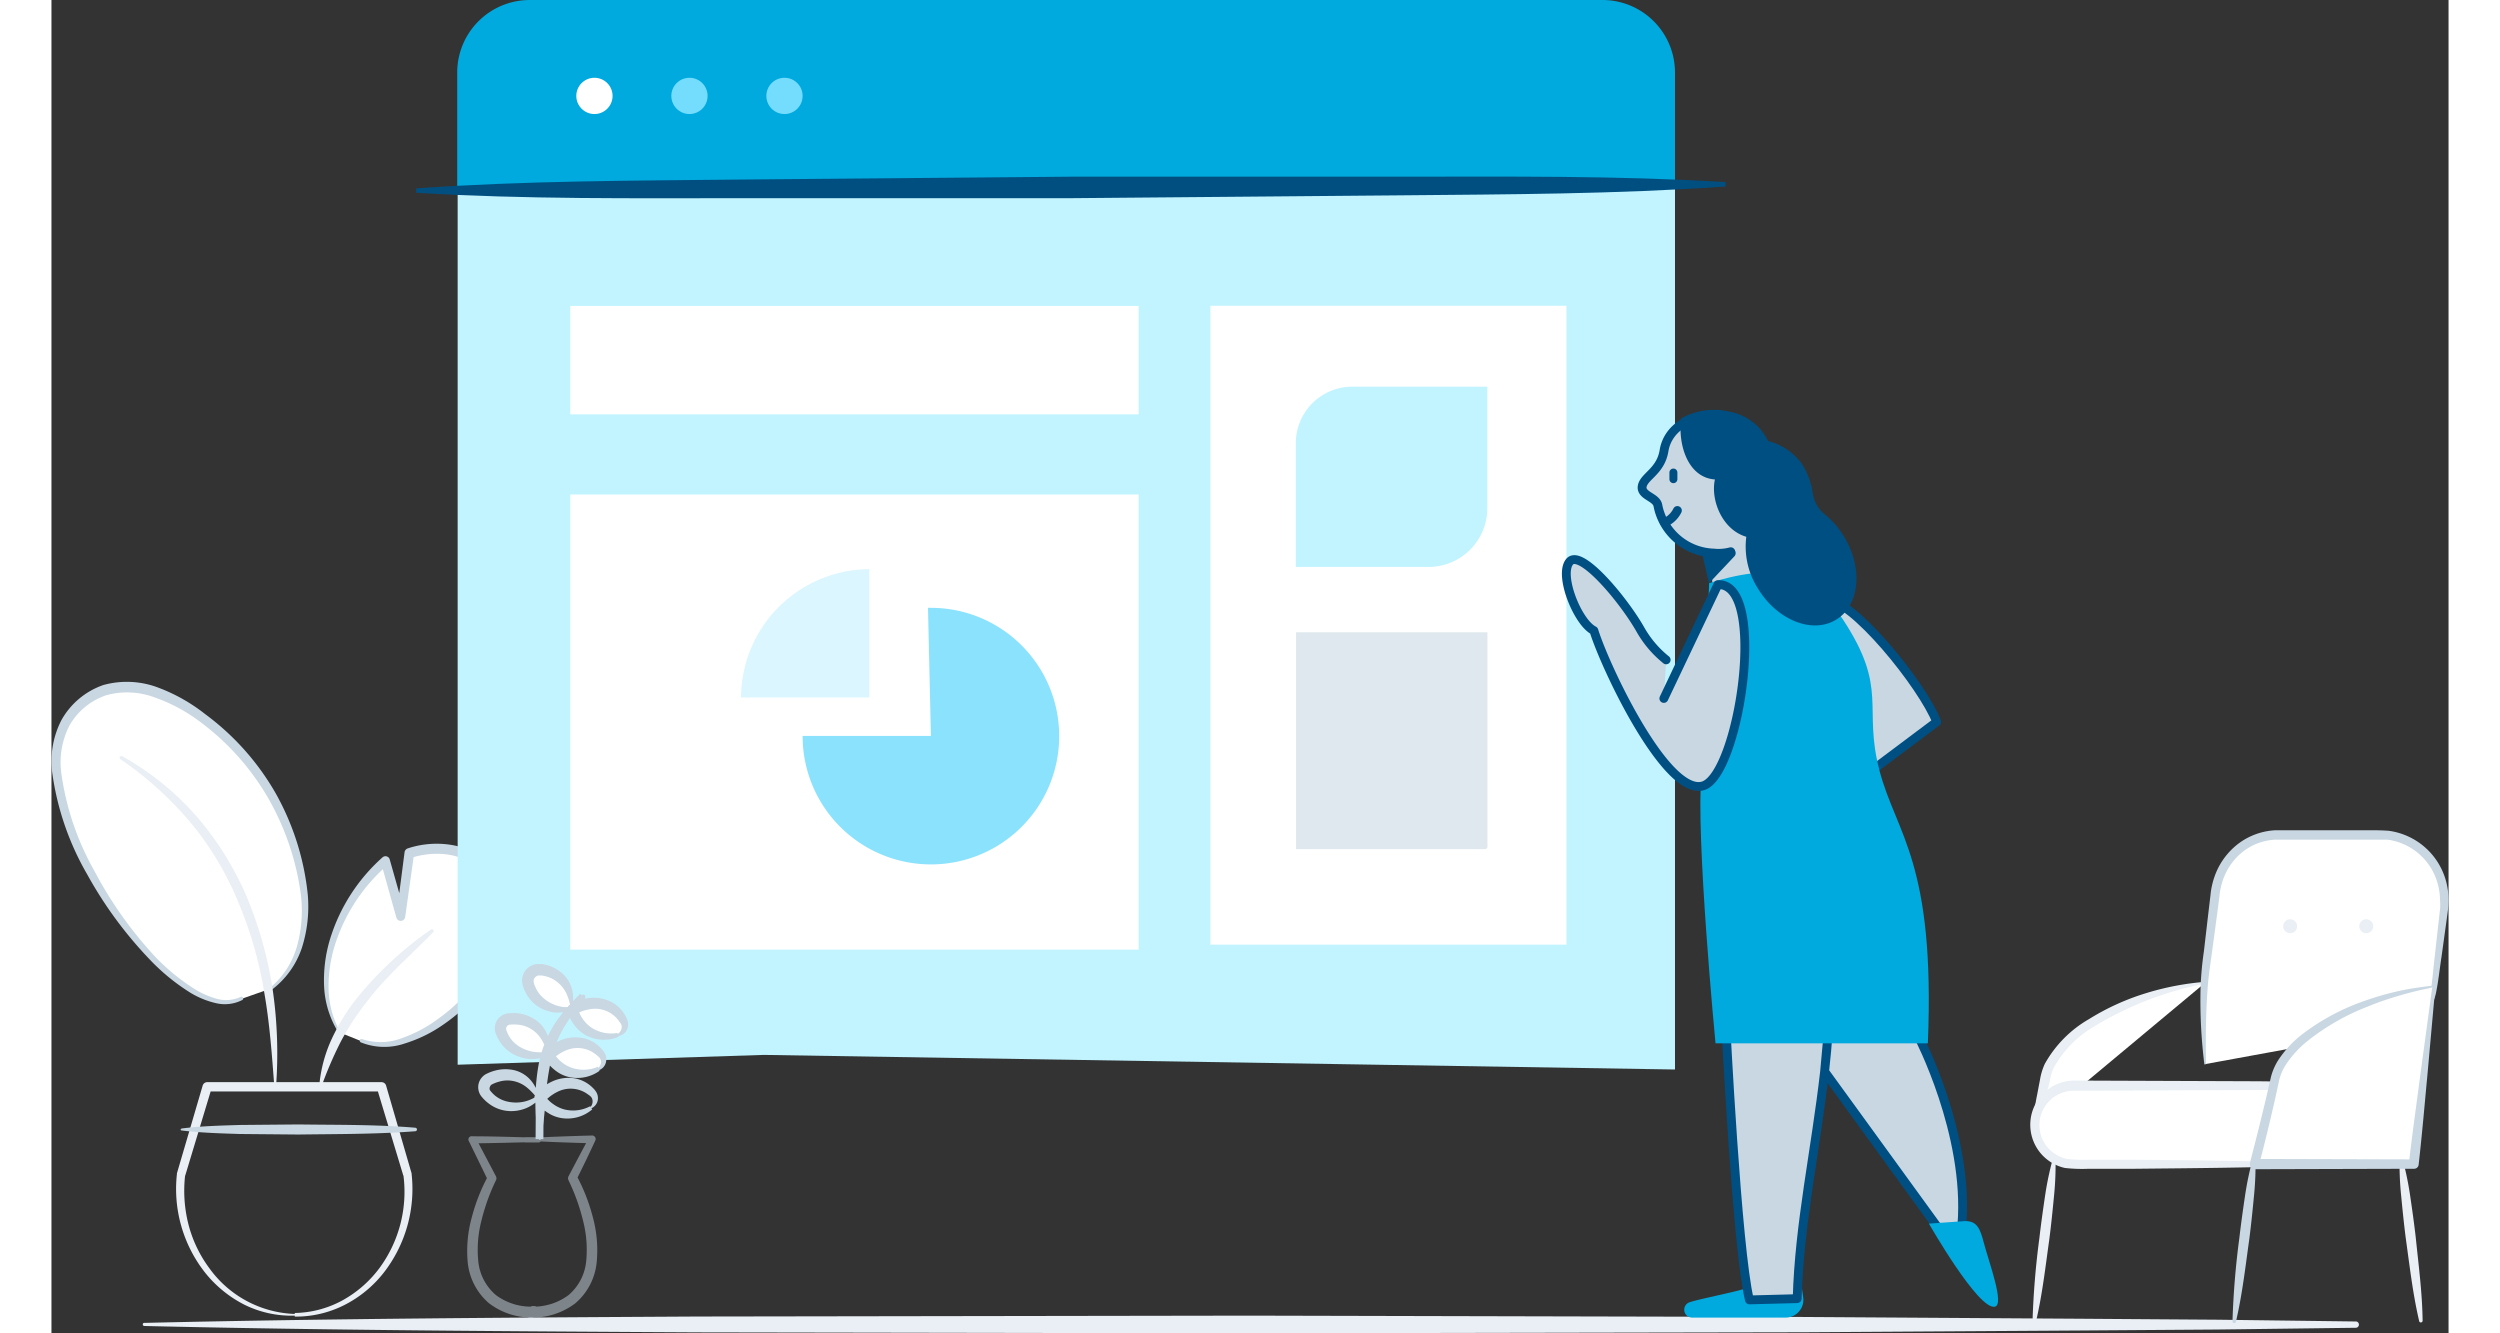
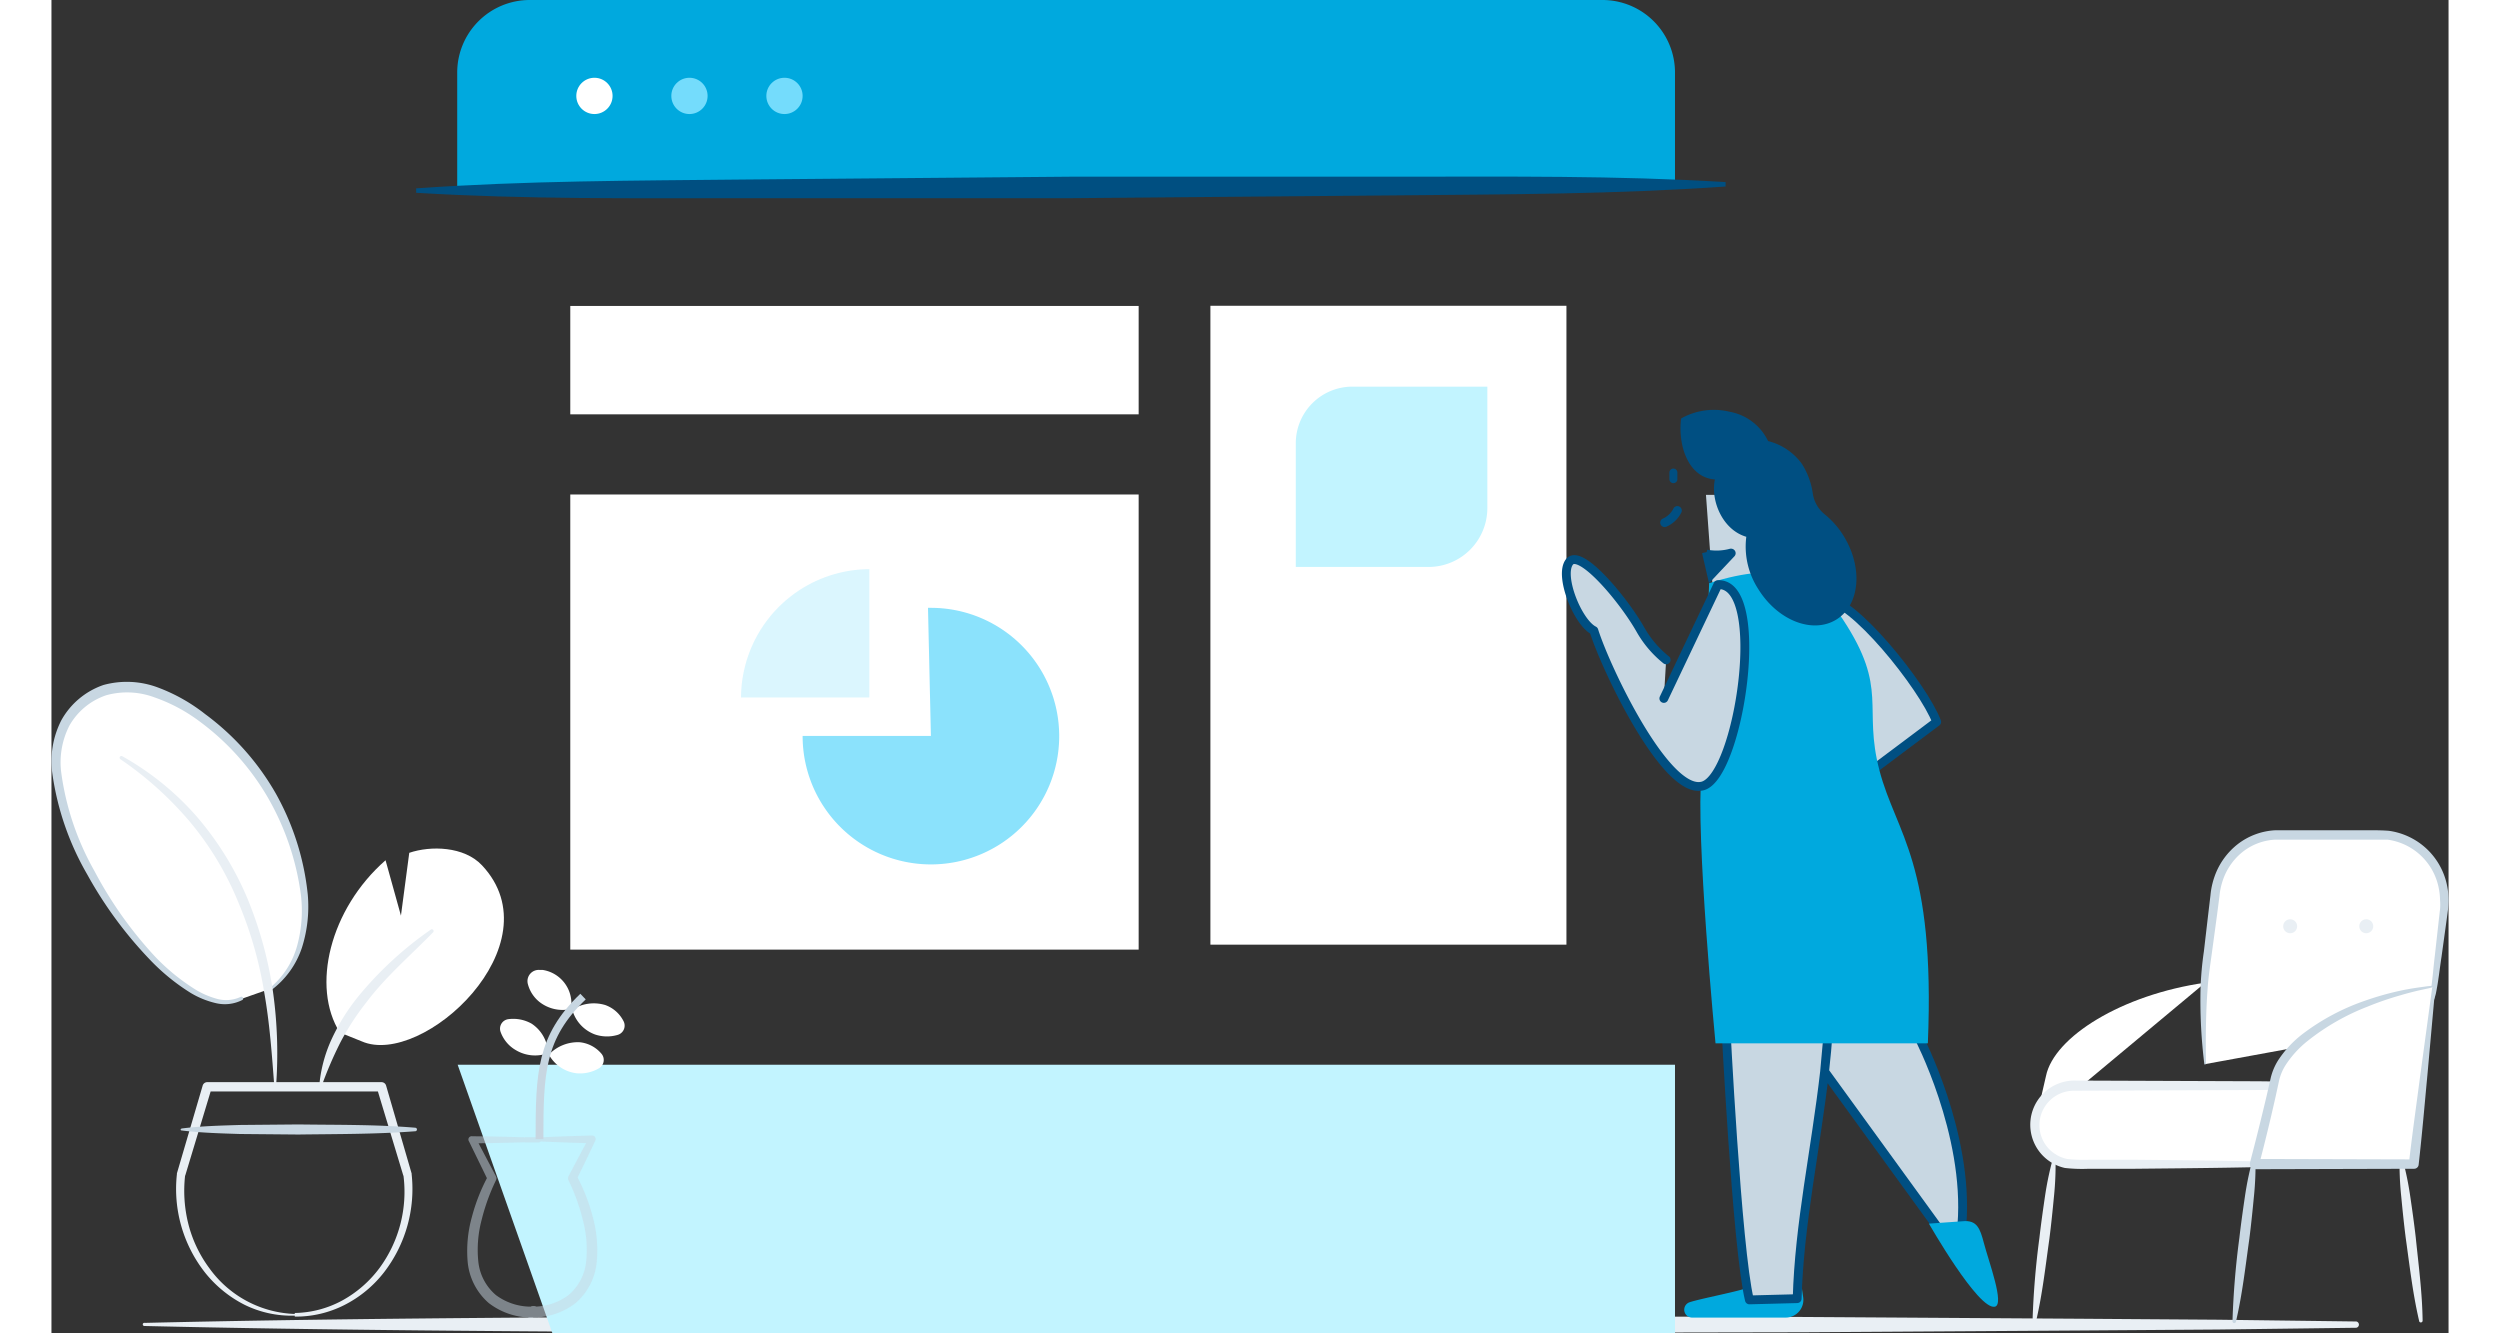
<svg xmlns="http://www.w3.org/2000/svg" id="Layer_1" data-name="Layer 1" viewBox="0 0 270.93 150.7" width="300" height="160">
  <rect x="0" y="0" width="270.93" height="150.7" fill="#333333" stroke="none" />
  <defs>
    <style>.cls-1{fill:#e9eff4}.cls-2{fill:#00a9de}.cls-17,.cls-3,.cls-5{fill:#c8d7e2}.cls-4{fill:#fff}.cls-13,.cls-14,.cls-5{stroke:#004f82}.cls-14,.cls-5{stroke-linecap:round;stroke-linejoin:round}.cls-6{fill:#c2f4ff}.cls-7{fill:#86a6bd}.cls-7,.cls-9{opacity:.26}.cls-17,.cls-7,.cls-8,.cls-9{isolation:isolate}.cls-10,.cls-8,.cls-9{fill:#74dcfc}.cls-8{opacity:.83}.cls-11{fill:#ddf8ff}.cls-12{fill:#004f81}.cls-13,.cls-15{fill:#004f82}.cls-13,.cls-16{stroke-miterlimit:10;stroke-width:.88px}.cls-14,.cls-16{fill:none}.cls-16{stroke:#c7d6e1}.cls-17{opacity:.5}</style>
  </defs>
  <title>illustration-create</title>
  <path class="cls-1" d="M25 157.82c20.83-.49 41.67-.6 62.5-.72l62.5-.1 62.5.15 31.25.2 15.62.11 15.63.2a.36.36 0 0 1 0 .71l-15.62.2-15.62.11-31.25.2L150 159l-62.5-.11c-20.83-.12-41.67-.23-62.5-.72a.18.18 0 1 1 0-.36z" transform="translate(-14.5 -8.3)" />
  <path class="cls-2" d="M206 153.92c-1.22.42-5.14 1.17-6.33 1.56a.89.89 0 0 0 .28 1.74h10.54a2 2 0 0 0 2-2.28l-.17-1.19z" transform="translate(-14.5 -8.3)" />
  <path class="cls-3" d="M208.56 78h-6.06l-1-13.77h7.06z" transform="translate(-14.5 -8.3)" />
  <path class="cls-4" d="M280 138.81l2.29 18.8" transform="translate(-14.5 -8.3)" />
  <path class="cls-1" d="M280.09 138.79a35.34 35.34 0 0 1 1 4.65c.23 1.56.45 3.12.63 4.69.32 3.14.74 6.27.78 9.44a.2.2 0 0 1-.4 0c-.72-3.09-1.07-6.23-1.51-9.36-.2-1.57-.36-3.14-.51-4.71a35.34 35.34 0 0 1-.17-4.75.1.1 0 0 1 .2 0z" transform="translate(-14.5 -8.3)" />
  <path class="cls-4" d="M257.93 119.37c-9.43 1.35-17.09 6.12-18 10.55l-1.27 5.52" transform="translate(-14.5 -8.3)" />
-   <path class="cls-1" d="M257.94 119.47a38 38 0 0 0-12.62 4.88 12.33 12.33 0 0 0-4.52 4.65 6.53 6.53 0 0 0-.45 1.53l-.41 1.67a16.69 16.69 0 0 1-1.11 3.29.2.2 0 0 1-.38-.1 27.87 27.87 0 0 1 .49-3.4l.32-1.69a6.89 6.89 0 0 1 .54-1.76 13.31 13.31 0 0 1 5-5.06 27.23 27.23 0 0 1 6.35-2.9 30.86 30.86 0 0 1 6.8-1.31.1.1 0 0 1 0 .2z" transform="translate(-14.5 -8.3)" />
  <path class="cls-4" d="M257.93 128.57a65 65 0 0 1 .06-10.7l1.09-8.69a7.27 7.27 0 0 1 7.11-6.49h11.61a7.35 7.35 0 0 1 7.11 8.4l-1.09 8.69a7.53 7.53 0 0 1-2.18 4.45" transform="translate(-14.5 -8.3)" />
  <path class="cls-3" d="M257.83 128.58a58.36 58.36 0 0 1-.43-8.51 37.28 37.28 0 0 1 .38-4.25l.49-4.21.25-2.11a8.89 8.89 0 0 1 .48-2.18 8 8 0 0 1 2.63-3.63 7.56 7.56 0 0 1 4.23-1.55h10.63c.71 0 1.4 0 2.18.06a7.79 7.79 0 0 1 6.46 5.63 8.34 8.34 0 0 1 .3 2.22 11 11 0 0 1-.07 1.12l-.14 1.05-.58 4.2c-.22 1.41-.35 2.78-.65 4.22a7.76 7.76 0 0 1-2.2 3.73.2.2 0 1 1-.28-.29 7.25 7.25 0 0 0 1.88-3.58c.22-1.33.32-2.79.49-4.18l.47-4.22.12-1.05a5.57 5.57 0 0 0 0-1 7.4 7.4 0 0 0-.3-2 6.83 6.83 0 0 0-5.65-4.85H265.9a6.45 6.45 0 0 0-3.62 1.29 6.93 6.93 0 0 0-2.3 3.13 7.82 7.82 0 0 0-.44 1.95l-.27 2.1-.57 4.2c-.19 1.41-.41 2.79-.5 4.18-.21 2.79-.23 5.62-.18 8.45a.1.1 0 0 1-.1.1.1.1 0 0 1-.09 0z" transform="translate(-14.5 -8.3)" />
  <rect class="cls-4" x="224.13" y="122.7" width="36.71" height="8.89" rx="4.44" ry="4.44" />
  <path class="cls-1" d="M270.89 140c-7 .28-13.93.33-20.89.4h-5.22a17.48 17.48 0 0 1-2.71-.09 5 5 0 0 1 1-9.88l20.89.08 5.22.06a17.69 17.69 0 0 1 2.68.13 4.88 4.88 0 0 1 2.44 1.36 4.76 4.76 0 0 1 1 5.2 4.7 4.7 0 0 1-4.37 2.82zm0-.3a4.21 4.21 0 0 0 3.83-2.64 4.11 4.11 0 0 0-3-5.57 17.83 17.83 0 0 0-2.53-.05l-5.22.06-20.89.08a3.89 3.89 0 0 0-2.77 6.62 4 4 0 0 0 2 1.09 17.64 17.64 0 0 0 2.5.09H250c7 .07 13.93.13 20.89.4z" transform="translate(-14.5 -8.3)" />
  <path class="cls-4" d="M283.82 119.78c-9.43 1.35-17.09 6.12-18 10.55l-2.29 9.55h18z" transform="translate(-14.5 -8.3)" />
  <path class="cls-3" d="M283.69 119.87a8.15 8.15 0 0 1-.82.2l-1 .22c-.64.16-1.27.32-1.9.51a35 35 0 0 0-3.71 1.28 25.86 25.86 0 0 0-6.73 3.85 11.49 11.49 0 0 0-2.54 2.79 5.64 5.64 0 0 0-.7 1.66l-.42 1.93Q265 136.19 264 140l-.54-.71 18 .05-.51.45c.37-3.28.84-6.56 1.27-9.86l1.36-10zm.26-.16l-.9 10c-.32 3.39-.61 6.82-1 10.24a.51.51 0 0 1-.51.45l-18 .05a.56.56 0 0 1-.56-.56.59.59 0 0 1 0-.15q1-3.81 1.91-7.67l.44-1.93a6.67 6.67 0 0 1 .84-2 12.12 12.12 0 0 1 2.8-3 25.14 25.14 0 0 1 7.09-3.76 33.55 33.55 0 0 1 3.84-1.09c.65-.14 1.31-.26 2-.36l1-.14c.34-.05.74-.07 1.07-.09z" transform="translate(-14.5 -8.3)" />
  <path class="cls-4" d="M240.91 138.81l-2.28 18.8" transform="translate(-14.5 -8.3)" />
  <path class="cls-1" d="M241 138.82a35.34 35.34 0 0 1-.17 4.75c-.15 1.57-.31 3.14-.51 4.71-.44 3.13-.79 6.26-1.51 9.36a.2.2 0 0 1-.4 0 93.12 93.12 0 0 1 .78-9.44c.18-1.57.4-3.13.63-4.69a35.34 35.34 0 0 1 1-4.65.1.1 0 0 1 .2 0z" transform="translate(-14.5 -8.3)" />
  <path class="cls-4" d="M263.5 138.81l-2.28 18.8" transform="translate(-14.5 -8.3)" />
  <path class="cls-3" d="M263.6 138.82a35.34 35.34 0 0 1-.17 4.75c-.15 1.57-.31 3.14-.51 4.71-.44 3.13-.79 6.26-1.51 9.36a.2.2 0 0 1-.4 0 93.12 93.12 0 0 1 .78-9.44c.18-1.57.4-3.13.63-4.69a35.35 35.35 0 0 1 1-4.65.1.1 0 0 1 .2 0z" transform="translate(-14.5 -8.3)" />
  <circle class="cls-1" cx="253.03" cy="104.69" r=".79" />
  <circle class="cls-1" cx="261.63" cy="104.69" r=".79" />
  <path class="cls-4" d="M39.21 120.06c5-3.81 5.24-12 .58-21.11S22.2 80.61 16.22 89.78 28.46 125.25 36 121.19" transform="translate(-14.5 -8.3)" />
  <path class="cls-3" d="M39.15 120a9.47 9.47 0 0 0 3.12-4.81 15 15 0 0 0 .42-5.76 29.75 29.75 0 0 0-3.74-11 28.41 28.41 0 0 0-7.72-8.6 18.68 18.68 0 0 0-5.06-2.7 8.84 8.84 0 0 0-5.48-.25 7.55 7.55 0 0 0-4.16 3.43 9.11 9.11 0 0 0-.91 5.42 30.93 30.93 0 0 0 3.73 11 45.14 45.14 0 0 0 6.75 9.57 23.38 23.38 0 0 0 4.45 3.7 9.3 9.3 0 0 0 2.61 1.18 3.89 3.89 0 0 0 2.73-.21.2.2 0 0 1 .19.35 4.35 4.35 0 0 1-3 .36 9.86 9.86 0 0 1-2.82-1.14 23.44 23.44 0 0 1-4.65-3.79 46 46 0 0 1-7.07-9.62 31.46 31.46 0 0 1-3.93-11.33 10.16 10.16 0 0 1 1-6.08 8.67 8.67 0 0 1 4.77-4 10 10 0 0 1 6.17.29 19.74 19.74 0 0 1 5.32 3 29 29 0 0 1 8 9 29.55 29.55 0 0 1 3.6 11.4 15.36 15.36 0 0 1-.66 6 9.82 9.82 0 0 1-3.48 4.81.1.1 0 0 1-.12-.16z" transform="translate(-14.5 -8.3)" />
  <path class="cls-4" d="M47.09 125c-3.24-5.16-1.15-13.93 5.17-19.47l1.74 6.26.94-7.1c2.4-.82 6.19-.75 8.22 1.41 8.41 8.95-6.72 22.9-13.59 19.9" transform="translate(-14.5 -8.3)" />
-   <path class="cls-3" d="M47 125.1a10.73 10.73 0 0 1-1.68-5.2 16.06 16.06 0 0 1 .67-5.47 20.36 20.36 0 0 1 5.93-9.23.5.5 0 0 1 .81.23l1.76 6.22-1 .07.92-7.1a.53.53 0 0 1 .36-.43 10.4 10.4 0 0 1 5.12-.36 7.51 7.51 0 0 1 2.47.92 6.78 6.78 0 0 1 1.93 1.81 9 9 0 0 1 1.86 4.79 10.93 10.93 0 0 1-.87 5 18.37 18.37 0 0 1-6.34 7.65 15.57 15.57 0 0 1-4.48 2.23 7.1 7.1 0 0 1-5-.12.2.2 0 0 1-.1-.26.2.2 0 0 1 .26-.1 6.73 6.73 0 0 0 4.61-.16 15.41 15.41 0 0 0 4.17-2.28 18 18 0 0 0 5.92-7.3 9.88 9.88 0 0 0 .75-4.54 7.94 7.94 0 0 0-1.68-4.2c-1.73-2.57-5.4-2.94-8.27-2l.36-.44-1 7.1a.51.51 0 0 1-1 .07l-1.74-6.23.81.24a19.92 19.92 0 0 0-5.88 8.7 15.53 15.53 0 0 0-.85 5.23 10.37 10.37 0 0 0 1.35 5.06.1.1 0 0 1-.14.15z" transform="translate(-14.5 -8.3)" />
  <path class="cls-1" d="M44.76 131.13a15.88 15.88 0 0 1 1.42-5.41 23.12 23.12 0 0 1 3-4.8 40.5 40.5 0 0 1 8.18-7.54.2.2 0 0 1 .26.31c-2.58 2.64-5.35 5-7.55 7.93a28.61 28.61 0 0 0-2.93 4.53 44 44 0 0 0-2.14 5 .1.1 0 1 1-.2 0zm-5.07 0c-.27-3.59-.52-7.14-1.14-10.65a44.53 44.53 0 0 0-2.93-10.2 34.63 34.63 0 0 0-5.44-9.06 39.15 39.15 0 0 0-7.89-7.11.2.2 0 0 1-.05-.28.2.2 0 0 1 .26-.06 31.78 31.78 0 0 1 8.42 6.82 35 35 0 0 1 5.73 9.26 44.43 44.43 0 0 1 2.88 10.48 50.43 50.43 0 0 1 .35 10.81.1.1 0 0 1-.11.09.1.1 0 0 1-.08-.08zM42 157a12 12 0 0 1-5.64-1.21 13.5 13.5 0 0 1-4.52-3.68A15.28 15.28 0 0 1 28.68 141a.57.57 0 0 1 0-.08l2.91-9.92a.54.54 0 0 1 .52-.39h19.7a.54.54 0 0 1 .51.38l2.89 9.95a.47.47 0 0 1 0 .08 15.41 15.41 0 0 1-3.12 11.08 13.26 13.26 0 0 1-4.5 3.71 12.14 12.14 0 0 1-5.59 1.3zm0-.3a11.64 11.64 0 0 0 5.38-1.42 13.08 13.08 0 0 0 4.18-3.64 14.54 14.54 0 0 0 2.72-10.51v.08l-3-9.93.51.38h-19.7l.52-.39-3 9.93v-.08a15.38 15.38 0 0 0 .36 5.51 14.23 14.23 0 0 0 2.37 5 12.42 12.42 0 0 0 9.66 5.18z" transform="translate(-14.5 -8.3)" />
  <path class="cls-3" d="M29.2 135.85c2.2-.28 4.4-.33 6.6-.4l6.6-.06c4.4.06 8.8 0 13.21.37a.2.2 0 0 1 0 .4c-4.4.34-8.8.31-13.21.37l-6.6-.06c-2.2-.07-4.4-.13-6.6-.4a.1.1 0 0 1 0-.2z" transform="translate(-14.5 -8.3)" />
  <path class="cls-5" d="M214.89 76.06c3-.38 11.18 9.85 12.69 13.83l-8.34 6.25M225.51 125.45l-10.18-.67q-.16 2.32-.42 4.63l14.57 20.07.95-2.75c.82-10.34-4.92-21.28-4.92-21.28zm-10.18-.67c.08-1.17.14-2.35.17-3.53l-11.79 2.27s1.28 25.86 2.7 31.7l5.4-.14c.22-8.39 2.1-16.86 3.1-25.67z" transform="translate(-14.5 -8.3)" />
  <path class="cls-2" d="M60.36 29.5v-13a8.2 8.2 0 0 1 8.2-8.2H189.8a8.2 8.2 0 0 1 8.2 8.2v13z" transform="translate(-14.5 -8.3)" />
-   <path class="cls-6" d="M60.41 128.64V29.5H198v99.68l-103-1.65" transform="translate(-14.5 -8.3)" />
+   <path class="cls-6" d="M60.41 128.64H198v99.68l-103-1.65" transform="translate(-14.5 -8.3)" />
  <path class="cls-4" d="M185.73 115.07h-40.24V42.86h40.24" transform="translate(-14.5 -8.3)" />
  <path class="cls-6" d="M161.57 52h15.22v13.73a6.65 6.65 0 0 1-6.65 6.65h-15V58.44A6.4 6.4 0 0 1 161.5 52z" transform="translate(-14.5 -8.3)" />
-   <path class="cls-7" d="M155.17 79.76h21.63V104a.27.27 0 0 1-.27.27h-21.36z" transform="translate(-14.5 -8.3)" />
  <path class="cls-4" d="M131.47 115.63H73.14V64.19h64.24v51.44m-5.91-60.5H73.14V42.88h64.24v12.25" transform="translate(-14.5 -8.3)" />
  <path class="cls-8" d="M113.9 91.48H99.4A14.5 14.5 0 1 0 113.92 77h-.35z" transform="translate(-14.5 -8.3)" />
  <path class="cls-9" d="M106.94 87.13v-14.5a14.57 14.57 0 0 0-14.5 14.5z" transform="translate(-14.5 -8.3)" />
  <circle class="cls-4" cx="61.37" cy="10.84" r="2.05" />
  <circle class="cls-10" cx="72.11" cy="10.84" r="2.05" />
  <circle class="cls-10" cx="82.85" cy="10.84" r="2.05" />
  <path class="cls-11" d="M203.72 29.13l-147.91.75" transform="translate(-14.5 -8.3)" />
  <path class="cls-12" d="M203.72 29.38c-12.32.87-24.65.88-37 1l-37 .32h-37c-12.33 0-24.65.14-37-.61v-.5c12.32-.87 24.65-.87 37-1l37-.32h37c12.33 0 24.65-.14 37 .61z" transform="translate(-14.5 -8.3)" />
  <path class="cls-13" d="M201.55 70.86a6.18 6.18 0 0 0 2.77-.11c.09 0 .13.09.06.14l-2.29 2.43-.6-2.6" transform="translate(-14.5 -8.3)" />
-   <path class="cls-5" d="M203.11 55.18c-3.07-.15-5.9 1.32-6.35 4.06-.4 2.44-2.42 2.93-2.48 4.16 0 .95 1.58 1.1 1.78 2a6.65 6.65 0 0 0 6.3 5.41 5.29 5.29 0 0 0 1.94-.15" transform="translate(-14.5 -8.3)" />
  <path class="cls-14" d="M198.27 66a2.89 2.89 0 0 1-1.44 1.37" transform="translate(-14.5 -8.3)" />
  <path class="cls-15" d="M197.82 62.91a.45.45 0 0 1-.45-.45v-.75a.45.45 0 0 1 .45-.45.45.45 0 0 1 .45.45v.75a.45.45 0 0 1-.45.45z" transform="translate(-14.5 -8.3)" />
  <path class="cls-2" d="M201.86 74.21c8.36-2.65 11.95-.73 15.13 4.12 5.19 7.89 2.23 9.85 4.12 17.05s6.32 10.31 5.47 30.84h-24s-2.28-23.66-1.58-30.55M226.7 146.6s5.58 9.79 7.45 9.39c1.13-.24-.66-5-1.25-7.24-.41-1.56-.76-2.58-2.36-2.42z" transform="translate(-14.5 -8.3)" />
  <path class="cls-5" d="M197 82.88a11.91 11.91 0 0 1-2.92-3.44c-1.92-3.38-6.77-9.17-8-7.64s.93 6.86 2.75 7.77c1.33 4.26 8.19 18.7 12.31 17.56s7.39-23 1.71-22.75l-6.11 12.86" transform="translate(-14.5 -8.3)" />
  <path class="cls-4" d="M76.37 129.05a1.09 1.09 0 0 0 .27-1.68 3.69 3.69 0 0 0-2.43-1.27 4.52 4.52 0 0 0-3.49 1.4 4.13 4.13 0 0 0 3.16 2.11 4.24 4.24 0 0 0 2.49-.56zm2.12-3.78a1.09 1.09 0 0 0 .66-1.57 3.7 3.7 0 0 0-2.07-1.81 4.51 4.51 0 0 0-3.72.53 4.15 4.15 0 0 0 2.57 2.8 4.24 4.24 0 0 0 2.56.05zm-7.86 2.06a4.15 4.15 0 0 0-1.86-3.33 4.22 4.22 0 0 0-2.62-.51 1.08 1.08 0 0 0-.89 1.43A3.88 3.88 0 0 0 67 127a4.24 4.24 0 0 0 3.63.33zm2.59-5a3.84 3.84 0 0 0-3.18-4.4h-.33a1.27 1.27 0 0 0-1.36 1.61 3.82 3.82 0 0 0 1.3 2 4.24 4.24 0 0 0 3.57.8z" transform="translate(-14.5 -8.3)" />
  <path class="cls-16" d="M69.66 137.05c0-7.49.13-11.52 4.92-16.11" transform="translate(-14.5 -8.3)" />
-   <path class="cls-3" d="M69.24 132.3v-.05l-.14-.18a4.54 4.54 0 0 0-.31-.34 5.72 5.72 0 0 0-.65-.59 3.49 3.49 0 0 0-1.47-.66 3.32 3.32 0 0 0-1.59.08 3.94 3.94 0 0 0-.76.29.46.46 0 0 0-.26.29.44.44 0 0 0 0 .38 3.41 3.41 0 0 0 .53.57 3.34 3.34 0 0 0 1.42.71 4.36 4.36 0 0 0 1.67.06 4.45 4.45 0 0 0 .84-.23l.4-.18.19-.11.09-.06zm.31.31l-.09.09-.19.17a4.82 4.82 0 0 1-.41.3 4 4 0 0 1-.92.46 4.38 4.38 0 0 1-2.09.21 4.18 4.18 0 0 1-2-.87 4.49 4.49 0 0 1-.79-.79 1.69 1.69 0 0 1 .67-2.54 5.22 5.22 0 0 1 1-.36 4.5 4.5 0 0 1 2.16 0 3.58 3.58 0 0 1 1.81 1.15 4.16 4.16 0 0 1 .56.87 4.73 4.73 0 0 1 .18.47l.07.24v.18a.53.53 0 0 1 0 .13zm5.88.8a.94.94 0 0 0 .21-.82.76.76 0 0 0-.16-.32 1.59 1.59 0 0 0-.31-.25 3.28 3.28 0 0 0-3.47-.32 4.76 4.76 0 0 0-1.46 1.1v-.69a3.8 3.8 0 0 0 1 1 3.76 3.76 0 0 0 1.26.59 4.1 4.1 0 0 0 2.89-.37zm.19.28a4.31 4.31 0 0 1-3.34 1 3.89 3.89 0 0 1-1.74-.66 4.92 4.92 0 0 1-1.35-1.31.57.57 0 0 1 0-.68 5 5 0 0 1 1.93-1.52 4.4 4.4 0 0 1 2.45-.35 3.82 3.82 0 0 1 2.16 1.13 2 2 0 0 1 .41.55 1.35 1.35 0 0 1 .12.71 1.24 1.24 0 0 1-.73 1zm.7-4.69a.94.94 0 0 0 .28-.8.76.76 0 0 0-.14-.33 1.59 1.59 0 0 0-.29-.27 3.29 3.29 0 0 0-3.44-.61 4.76 4.76 0 0 0-1.55 1l.09-.69a3.79 3.79 0 0 0 2.08 1.7 4.1 4.1 0 0 0 2.91-.13zm.17.3a4.31 4.31 0 0 1-3.41.75 3.89 3.89 0 0 1-1.68-.8 4.92 4.92 0 0 1-1.23-1.42.57.57 0 0 1 .07-.67 5 5 0 0 1 2-1.36 4.4 4.4 0 0 1 2.47-.14 3.82 3.82 0 0 1 2.06 1.3 2 2 0 0 1 .36.58 1.35 1.35 0 0 1 .06.72 1.24 1.24 0 0 1-.82 1zm2-4.14a.94.94 0 0 0 .46-.71.76.76 0 0 0-.05-.36 1.59 1.59 0 0 0-.22-.33 3.29 3.29 0 0 0-3.2-1.41 4.74 4.74 0 0 0-1.73.58l.25-.65a3.81 3.81 0 0 0 1.6 2.21 4.1 4.1 0 0 0 2.86.56zm.1.33a4.31 4.31 0 0 1-3.49-.08 3.9 3.9 0 0 1-1.44-1.17 4.94 4.94 0 0 1-.86-1.67.57.57 0 0 1 .23-.64 4.94 4.94 0 0 1 2.31-.84 4.4 4.4 0 0 1 2.43.45 3.83 3.83 0 0 1 1.69 1.75 2 2 0 0 1 .21.65 1.35 1.35 0 0 1-.11.71 1.24 1.24 0 0 1-1 .74zm-8.08 1.69v-.07l-.08-.22a4.55 4.55 0 0 0-.18-.42 5.76 5.76 0 0 0-.42-.77 3.51 3.51 0 0 0-1.16-1.12 3.32 3.32 0 0 0-1.53-.47 3.94 3.94 0 0 0-.82 0 .46.46 0 0 0-.34.19.44.44 0 0 0-.08.37 3.42 3.42 0 0 0 .31.72 3.36 3.36 0 0 0 1.1 1.15 4.36 4.36 0 0 0 1.55.62 4.45 4.45 0 0 0 .87.07h.82s-.02-.13-.08-.05zm.19.4h-.05l-.12.05-.24.1-.49.15a4 4 0 0 1-1 .12 4.39 4.39 0 0 1-2-.5 4.19 4.19 0 0 1-1.64-1.5 4.5 4.5 0 0 1-.48-1 1.69 1.69 0 0 1 1.48-2.17 5.21 5.21 0 0 1 1.08 0 4.5 4.5 0 0 1 2 .76 3.59 3.59 0 0 1 1.32 1.69 4.18 4.18 0 0 1 .24 1 4.74 4.74 0 0 1 0 .51v.44a.53.53 0 0 1 0 .13zm2.42-5.41v-.3a4.48 4.48 0 0 0-.11-.44 5.9 5.9 0 0 0-.3-.82 3.57 3.57 0 0 0-1-1.28 3.32 3.32 0 0 0-1.42-.7l-.39-.08h-.32a.64.64 0 0 0-.4.2c-.23.25-.26.49 0 1.07a3.34 3.34 0 0 0 .92 1.28 4.34 4.34 0 0 0 1.43.83 4.46 4.46 0 0 0 .84.19h.82zm.12.42H73l-.25.06-.5.07a4 4 0 0 1-1 0 4.35 4.35 0 0 1-1.93-.78 4.17 4.17 0 0 1-1.32-1.65 2.92 2.92 0 0 1-.31-1.15 1.89 1.89 0 0 1 .49-1.28 1.84 1.84 0 0 1 1.25-.6H70l.52.12a4.5 4.5 0 0 1 1.86 1.07 3.61 3.61 0 0 1 1 1.86 4.2 4.2 0 0 1 .08 1 4.66 4.66 0 0 1-.06.5v.42a.53.53 0 0 1 0 .12zm-3.65 14.46a23.5 23.5 0 0 1 .05-8.84 13.42 13.42 0 0 1 1.74-4.2 12.68 12.68 0 0 1 3.08-3.24.23.23 0 0 1 .32.33 27.26 27.26 0 0 0-2.45 3.49 12.83 12.83 0 0 0-1.44 3.9 32 32 0 0 0-.56 4.22 34.72 34.72 0 0 1-.52 4.34.12.12 0 0 1-.23 0z" transform="translate(-14.5 -8.3)" />
  <path class="cls-17" d="M68 136.94c2.53-.14 5.06-.23 7.59-.3a.4.4 0 0 1 .38.57c-.69 1.49-1.42 3-2.13 4.42v-.48a21 21 0 0 1 1.84 4.69 14.25 14.25 0 0 1 .45 5.08 7 7 0 0 1-2.39 4.66 7.88 7.88 0 0 1-5 1.63v-1.29h.19a.65.65 0 1 1 .16 1.29h-.16a7.88 7.88 0 0 1-5-1.63 7 7 0 0 1-2.38-4.58 14.25 14.25 0 0 1 .45-5.08 21 21 0 0 1 1.84-4.69v.48l-2.15-4.41a.37.37 0 0 1 .39-.57c2.53 0 5.06.1 7.59.16v.54H68zm0-.11h1.66a.27.27 0 0 1 0 .54c-2.53.06-5.06.13-7.59.16l.38-.62 2.29 4.34a.49.49 0 0 1 0 .45 22.73 22.73 0 0 0-1.62 4.48 13.13 13.13 0 0 0-.38 4.65 5.73 5.73 0 0 0 2 3.85 6.62 6.62 0 0 0 4.19 1.3v1.29h-.18a.65.65 0 1 1-.16-1.29h.16a6.62 6.62 0 0 0 4.19-1.3 5.73 5.73 0 0 0 2-3.85 13.13 13.13 0 0 0-.38-4.65 22.75 22.75 0 0 0-1.62-4.48.5.5 0 0 1 0-.45c.77-1.45 1.52-2.9 2.31-4.33l.37.6c-2.53-.07-5.06-.15-7.59-.3z" transform="translate(-14.5 -8.3)" />
  <path class="cls-15" d="M217.07 68.89a9.67 9.67 0 0 0-2.14-2.45 3.71 3.71 0 0 1-1.35-2.33 8.42 8.42 0 0 0-1.25-3.4 6.76 6.76 0 0 0-3.81-2.56 6 6 0 0 0-4.34-3.31 7.51 7.51 0 0 0-5.49.76c-.38 3.15.86 6.69 3.82 6.89-.51 2.4.87 5.7 3.55 6.48a8.82 8.82 0 0 0 1.34 5.89c2.2 3.57 6.15 5.12 8.83 3.47s3.04-5.87.84-9.44z" transform="translate(-14.5 -8.3)" />
</svg>